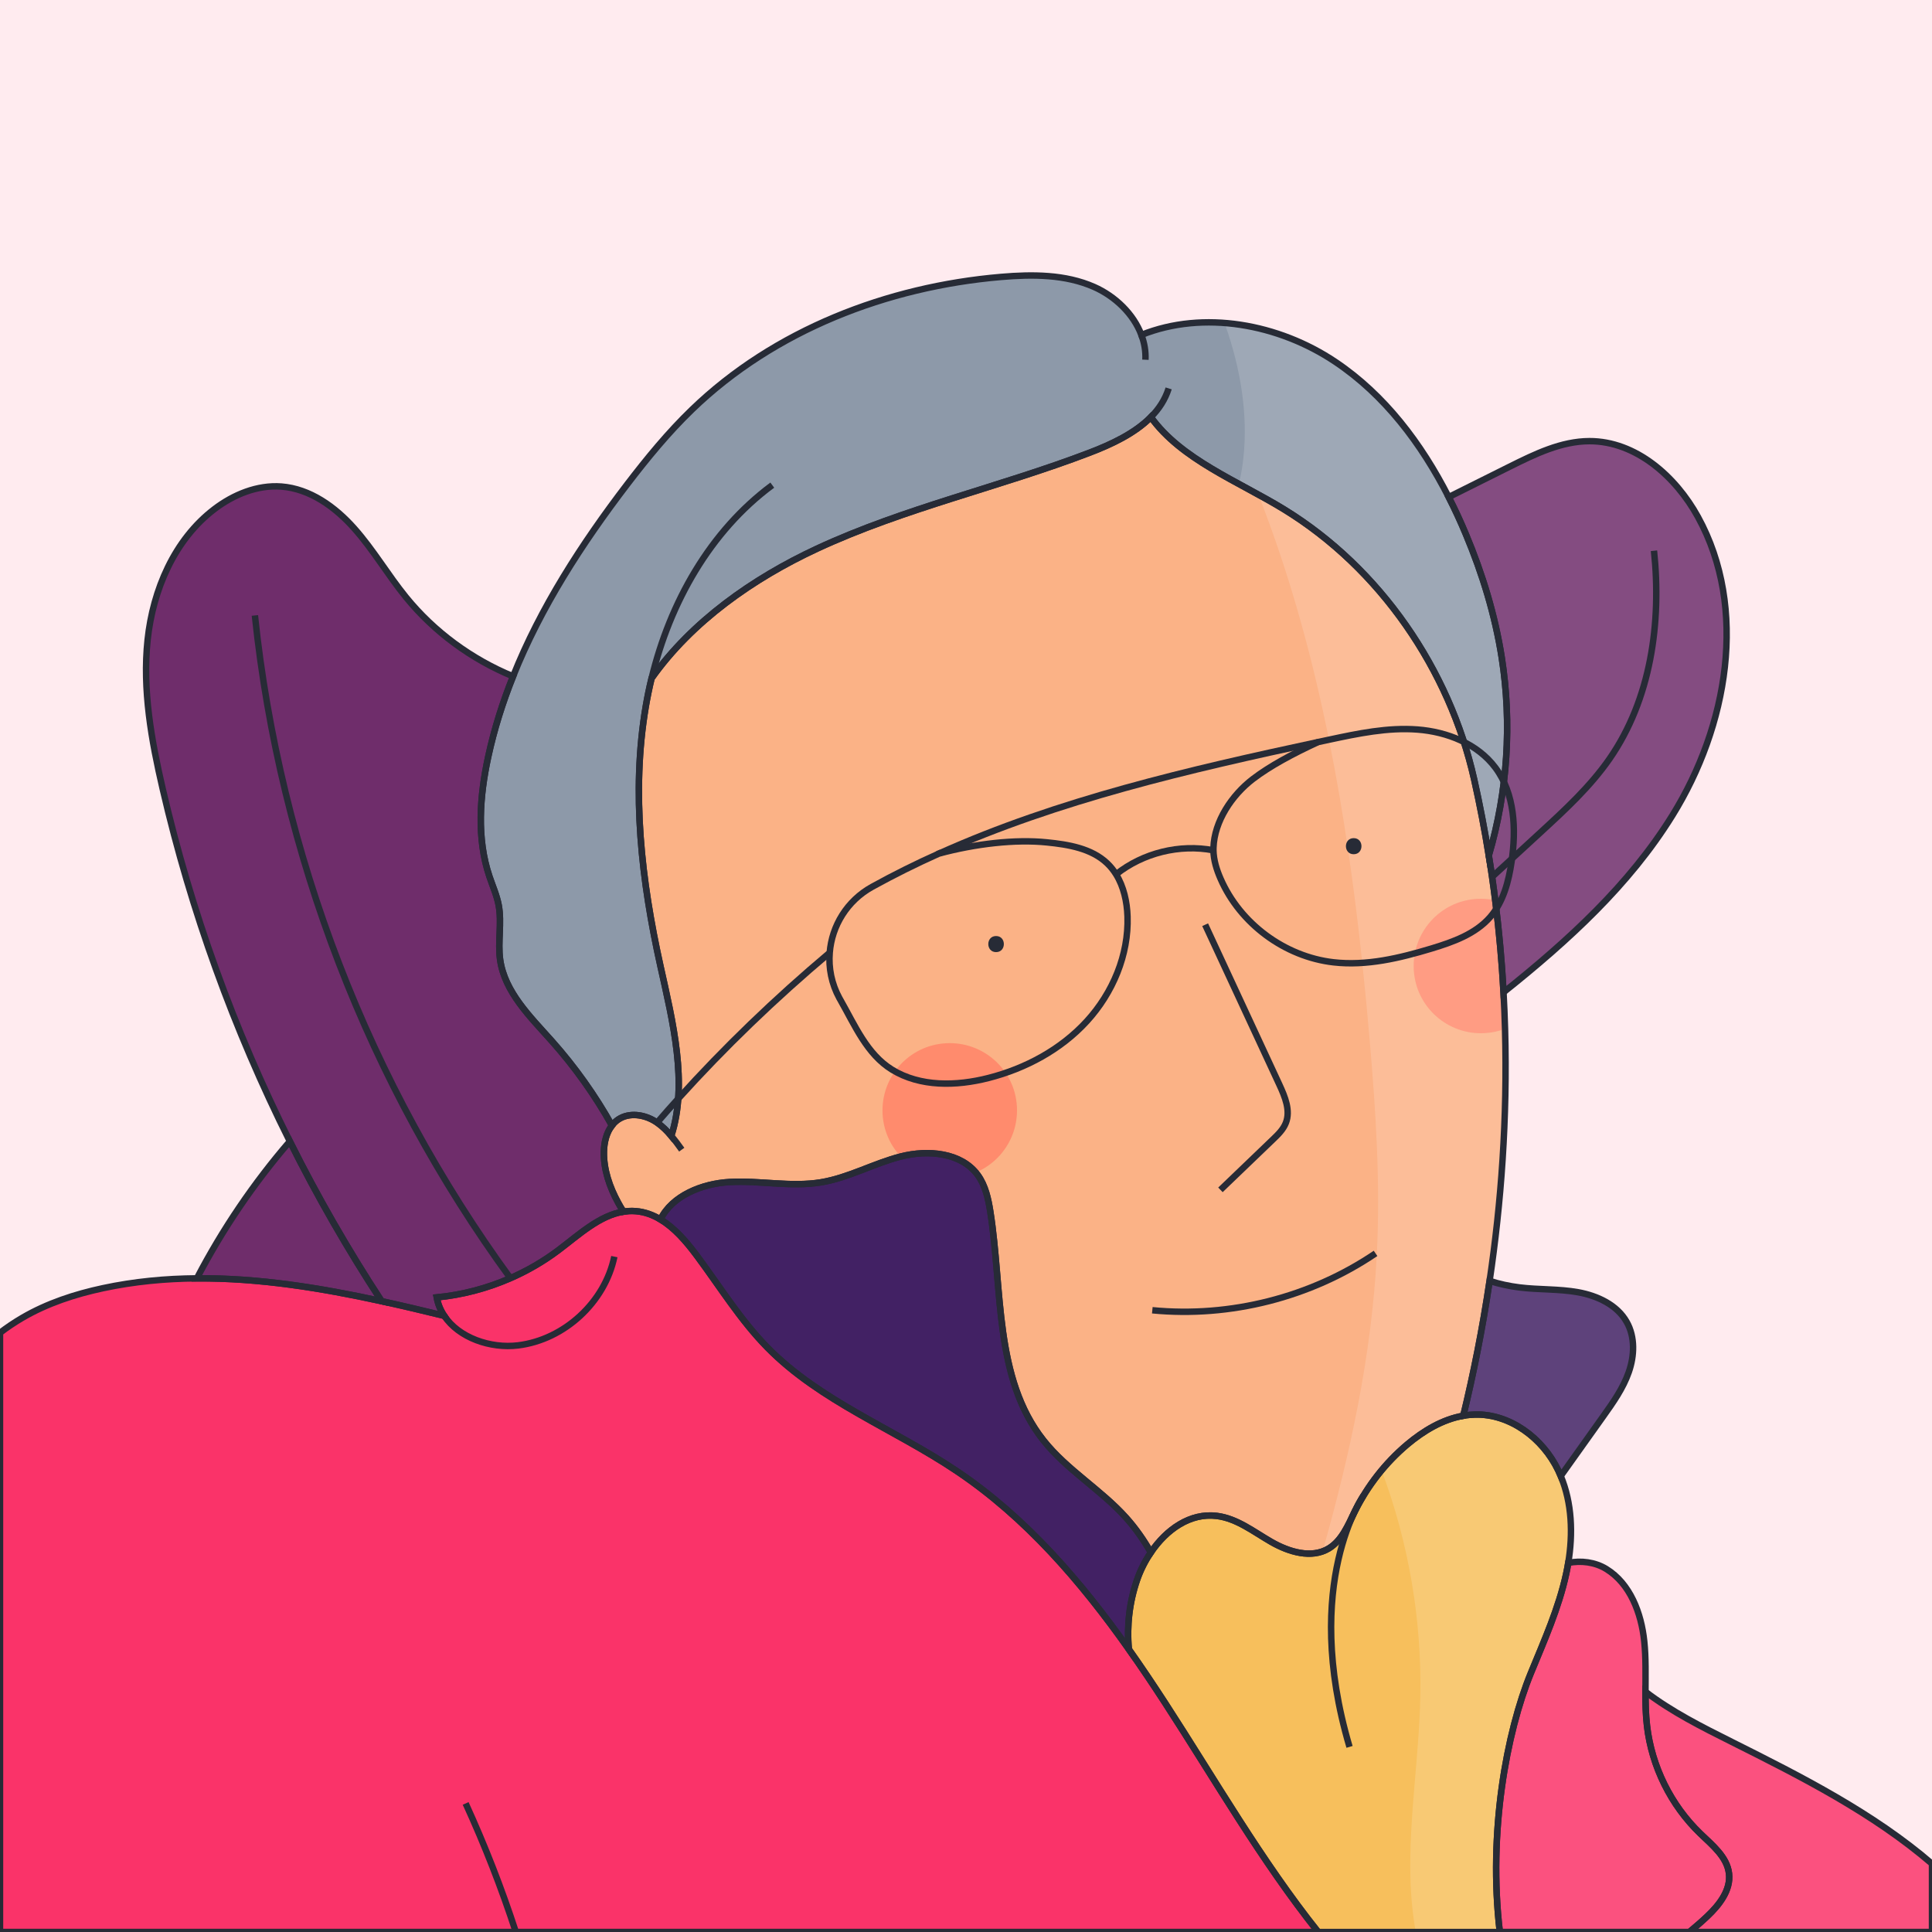
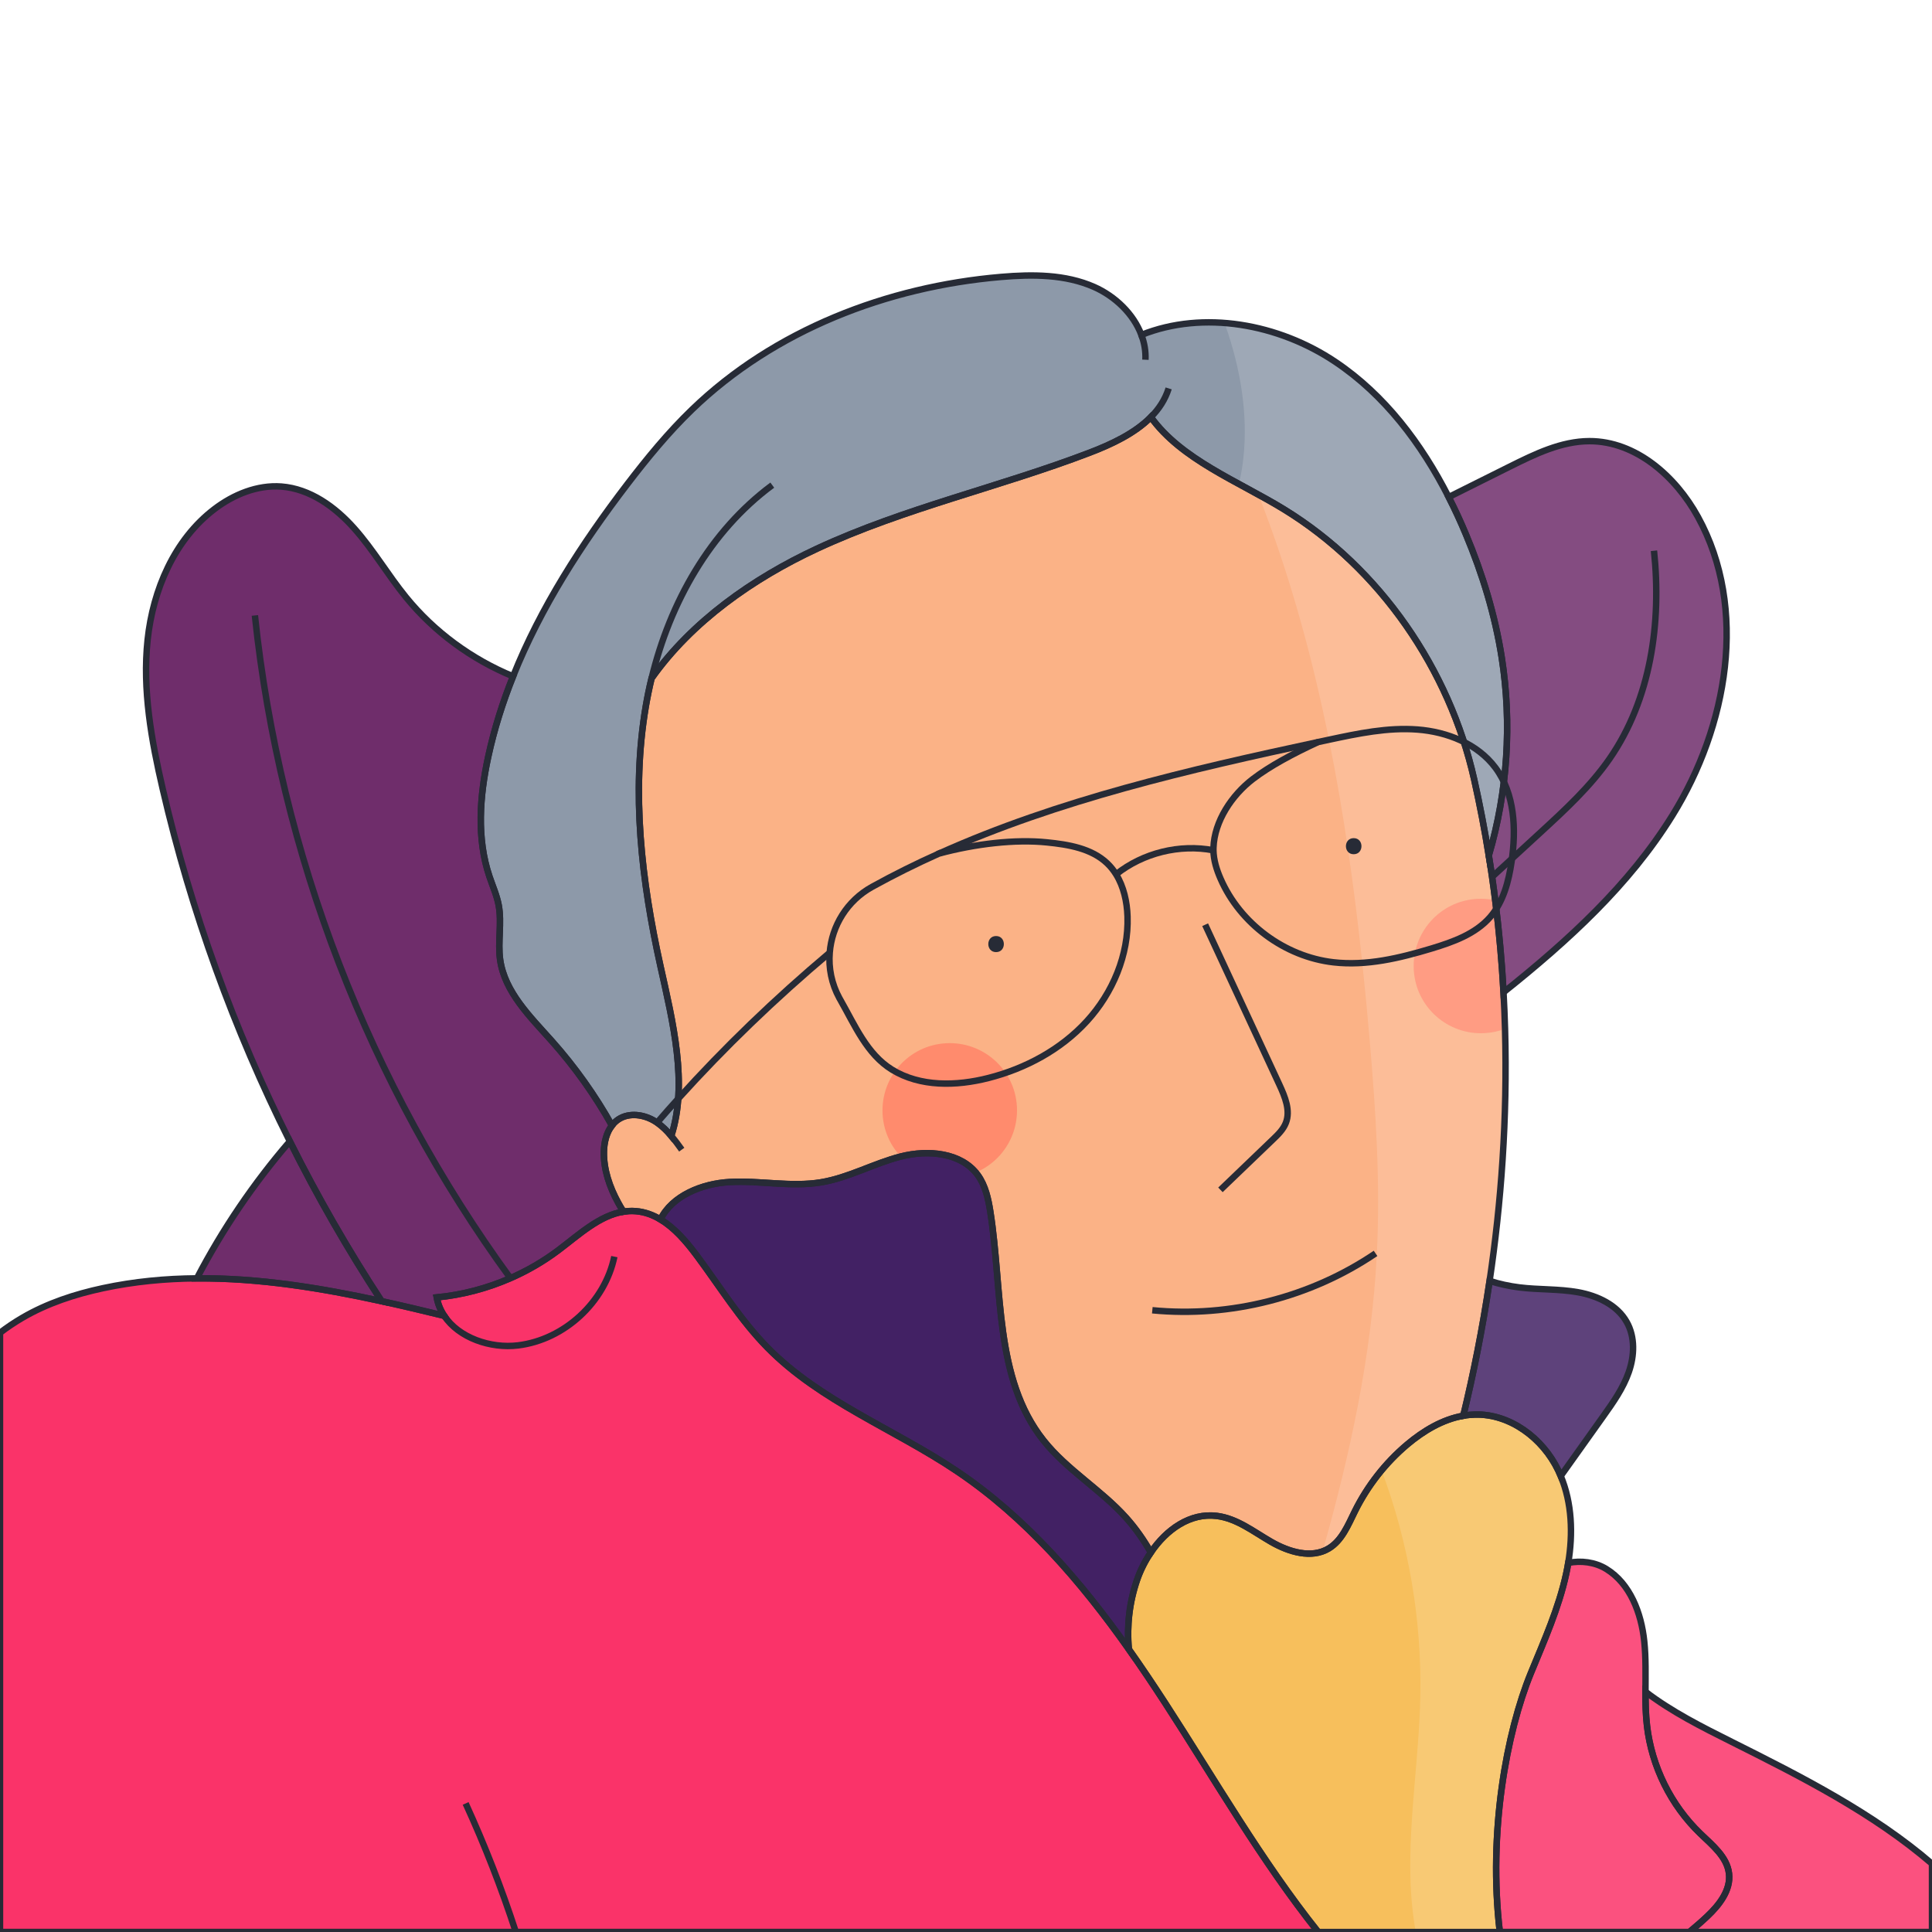
<svg xmlns="http://www.w3.org/2000/svg" version="1.1" id="Capa_1" x="0px" y="0px" viewBox="0 0 600 600" style="enable-background:new 0 0 600 600;" xml:space="preserve" width="600" height="600">
  <style type="text/css">
	.st0{fill:#FFEBEF;}
	.st1{fill:#6F2D6B;}
	.st2{fill:#8D99A9;}
	.st3{fill:#FA3369;}
	.st4{fill:#FBB286;}
	.st5{fill:#FF8B6D;}
	.st6{fill:none;}
	.st7{fill:#422164;}
	.st8{fill:#F7BF5C;}
	.st9{opacity:0.15;fill:#FFFFFF;}
	.st10{fill:none;stroke:#272B36;stroke-width:2;stroke-miterlimit:10;}
	.st11{fill:#272B36;}
</style>
-   <rect class="st0" width="600" height="600" />
  <path class="st1" d="M118.52,404.1c-19.02-4.15-38.27-7.25-57.38-7.1c7.95-15.23,17.65-29.53,28.87-42.55  C98.53,371.53,108.06,388.12,118.52,404.1z" />
  <path class="st1" d="M193.62,376.29c-7.47,1.18-13.9,7.22-20.19,11.96c-4.61,3.47-9.63,6.39-14.92,8.7  c-7.26,3.17-15,5.21-22.88,5.97c0.38,2.11,1.19,4.02,2.32,5.71c-6.44-1.57-12.92-3.11-19.43-4.53  c-10.46-15.98-19.99-32.57-28.51-49.65c-17.39-34.75-30.69-71.54-39.47-109.39c-3.53-15.2-6.35-30.84-4.7-46.36  c1.65-15.52,8.3-31.09,20.7-40.56c5.96-4.55,13.37-7.6,20.84-7.04c8.9,0.68,16.72,6.33,22.64,13c5.93,6.67,10.45,14.47,16.08,21.39  c8.79,10.8,20.37,19.26,33.24,24.56c-3.23,8.06-5.85,16.35-7.7,24.88c-2.67,12.29-3.66,25.36,0.36,37.28  c0.99,2.95,2.28,5.81,2.86,8.87c1.06,5.57-0.33,11.36,0.46,16.98c1.42,10.04,9.32,17.68,16.06,25.25  c7.15,8.03,13.42,16.84,18.67,26.22c-1.71,2.2-2.43,5.21-2.5,8.06c-0.13,5.6,1.77,11.08,4.46,15.99  C192.51,374.5,193.05,375.41,193.62,376.29z" />
  <path class="st1" d="M519.39,253.22c-13.42,21.66-32.44,38.97-52.46,54.96c-0.64-11.71-1.8-23.68-3.55-35.85  c-0.32-2.2-0.65-4.41-1.02-6.63c5.82-19.87,7.22-41.01,4.02-61.46c-2.06-13.17-5.98-26.01-11.13-38.3  c-1.63-3.91-3.41-7.78-5.35-11.57c6.32-3.15,12.65-6.31,18.97-9.46c7.82-3.9,16-7.89,24.74-7.91c14.38-0.02,26.77,10.91,33.7,23.52  C542.98,189.01,536.53,225.58,519.39,253.22z" />
  <path class="st2" d="M462.36,265.7c-1.25-7.8-2.76-15.69-4.54-23.63c-7.66-34.16-29.21-65.59-59.05-83.89  c-14.37-8.81-31.84-15.42-41.36-28.64c-5.01,5.07-12.23,8.45-19.06,11.06c-27.95,10.69-57.49,17.18-84.63,29.8  c-19.88,9.24-38.88,22.61-51.37,40.26c-0.71,2.92-1.31,5.85-1.81,8.8c-4.53,26.69-1.29,54.15,4.57,80.57  c3.85,17.36,8.6,36.39,3.36,52.75c-1.31-1.56-2.74-2.99-4.4-4.14c-0.19-0.14-0.39-0.26-0.59-0.39c-3.42-2.15-8.08-2.84-11.45-0.6  c-0.77,0.52-1.43,1.15-1.98,1.88c-5.25-9.38-11.52-18.19-18.67-26.22c-6.74-7.57-14.64-15.21-16.06-25.25  c-0.79-5.62,0.6-11.41-0.46-16.98c-0.58-3.06-1.87-5.92-2.86-8.87c-4.02-11.92-3.03-24.99-0.36-37.28  c1.85-8.53,4.47-16.82,7.7-24.88c8.54-21.39,21.35-41.19,35.4-59.58c6.25-8.17,12.78-16.14,20.18-23.28  c25.54-24.66,60.61-38.18,95.98-41.19c9.76-0.83,19.94-0.84,28.9,3.12c6.51,2.89,12.22,8.35,14.67,14.89  c19.36-7.77,42.66-3.39,60.17,8.32c15.38,10.29,26.8,25.44,35.26,42.04c1.94,3.79,3.72,7.66,5.35,11.57  c5.15,12.29,9.07,25.13,11.13,38.3C469.58,224.69,468.18,245.83,462.36,265.7z" />
  <path class="st3" d="M409.37,600H0V413.91c2.21-1.69,4.53-3.25,6.96-4.67c7.71-4.5,16.31-7.32,25.05-9.19  c9.64-2.06,19.36-2.98,29.13-3.05c19.11-0.15,38.36,2.95,57.38,7.1c6.51,1.42,12.99,2.96,19.43,4.53c-1.13-1.69-1.94-3.6-2.32-5.71  c7.88-0.76,15.62-2.8,22.88-5.97c5.29-2.31,10.31-5.23,14.92-8.7c6.29-4.74,12.72-10.78,20.19-11.96c1.25-0.2,2.54-0.26,3.86-0.15  c2.76,0.22,5.3,1.17,7.64,2.57c4.32,2.6,7.94,6.78,11.02,10.89c0.18,0.24,0.35,0.47,0.53,0.71c7.06,9.52,13.34,19.7,21.64,28.16  c16.47,16.78,39.39,25.3,58.9,38.43c21.39,14.39,38.4,34.13,53.36,55.28v0.01c3.91,5.53,7.67,11.15,11.34,16.8  C377.42,552.88,391.66,577.77,409.37,600z" />
  <path class="st3" d="M600,578.8V600h-75.33c1.9-1.59,3.77-3.2,5.54-4.87c3.75-3.54,7.34-8.15,6.75-13.27  c-0.6-5.18-5.16-8.8-8.91-12.42c-9.14-8.81-15.1-20.86-16.56-33.47c-0.41-3.51-0.48-7.04-0.47-10.58  c8.16,6.24,17.54,10.94,26.77,15.56C559.52,551.81,581.75,563.09,600,578.8z" />
  <path class="st4" d="M462.61,397.79v0.01c-2.23,15.01-5.06,29.03-8.17,41.87c-6.42,1.12-12.36,4.67-17.4,8.91  c-6.77,5.71-12.34,12.83-16.27,20.76c-2.12,4.28-4.02,9.09-8.12,11.55c-5.39,3.24-12.4,1.08-17.86-2.05  c-5.46-3.14-10.66-7.29-16.91-8.06c-8.28-1.03-15.64,4.22-20.47,11.34c-2.18-3.81-4.68-7.42-7.65-10.74  c-7.84-8.76-18.4-14.85-25.7-24.06c-15.32-19.33-12.67-46.68-16.51-71.04c-0.63-3.99-1.51-8.08-3.88-11.35  c-5.12-7.04-15.45-7.92-23.88-5.78c-8.44,2.15-16.22,6.61-24.81,8.03c-9.37,1.55-18.96-0.63-28.43-0.09  c-8.5,0.48-17.85,4.23-21.43,11.62c-2.34-1.4-4.88-2.35-7.64-2.57c-1.32-0.11-2.61-0.05-3.86,0.15c-0.57-0.88-1.11-1.79-1.61-2.71  c-2.69-4.91-4.59-10.39-4.46-15.99c0.07-2.85,0.79-5.86,2.5-8.06c0.55-0.73,1.21-1.36,1.98-1.88c3.37-2.24,8.03-1.55,11.45,0.6  c0.2,0.13,0.4,0.25,0.59,0.39c1.66,1.15,3.09,2.58,4.4,4.14c5.24-16.36,0.49-35.39-3.36-52.75c-5.86-26.42-9.1-53.88-4.57-80.57  c0.5-2.95,1.1-5.88,1.81-8.8c12.49-17.65,31.49-31.02,51.37-40.26c27.14-12.62,56.68-19.11,84.63-29.8  c6.83-2.61,14.05-5.99,19.06-11.06c9.52,13.22,26.99,19.83,41.36,28.64c29.84,18.3,51.39,49.73,59.05,83.89  c1.78,7.94,3.29,15.83,4.54,23.63c0.37,2.22,0.7,4.43,1.02,6.63c1.75,12.17,2.91,24.14,3.55,35.85  C468.7,340.4,466.64,370.69,462.61,397.79z" />
  <path class="st5" d="M274.1,346.05c-0.65-11.53,8.11-21.41,19.65-22.06s21.41,8.11,22.06,19.65c0.65,11.53-8.11,21.41-19.65,22.06  C284.63,366.35,274.75,357.58,274.1,346.05z" />
  <path class="st5" d="M467.4,319.51c-1.96,0.75-4.07,1.21-6.28,1.34c-11.53,0.66-21.41-8.11-22.06-19.64  c-0.65-11.54,8.12-21.41,19.65-22.06c1.94-0.11,3.83,0.04,5.64,0.44c1.22,9.68,2.07,19.22,2.58,28.59  C467.14,311.98,467.29,315.76,467.4,319.51z" />
  <path class="st6" d="M362.94,120.62c-1.09,3.47-3.03,6.4-5.53,8.92" />
  <path class="st6" d="M202.35,210.66c5.7-23.5,18.13-45.67,37.49-60" />
  <path class="st6" d="M211.72,357.04c-1.04-1.44-2.09-2.9-3.25-4.26" />
  <path class="st6" d="M354.47,104.01c0.92,2.45,1.38,5.04,1.26,7.71" />
  <path class="st6" d="M137.95,408.63c4.55,6.85,14.37,10.24,22.95,9.19c14.36-1.77,26.96-13.39,29.89-27.57" />
  <path class="st6" d="M79.16,191.13c7.77,73.98,35.48,145.75,79.35,205.82" />
  <path class="st6" d="M513.66,171.04c2.38,22.37-0.98,46.12-13.8,64.61c-5.99,8.63-13.78,15.81-21.51,22.92  c-4.99,4.59-9.98,9.17-14.97,13.76" />
  <path class="st6" d="M160.2,600c-4.43-13.59-9.64-26.93-15.59-39.93" />
-   <path class="st6" d="M337.53,317.15c-8.05,8.8-19,14.68-30.55,17.63c-9.99,2.55-21.2,2.81-29.97-2.6  c-7.8-4.81-11.53-13.78-16.06-21.73c-0.09-0.16-0.18-0.32-0.27-0.47c-2.44-4.48-3.39-9.38-3-14.12c0.65-8.31,5.37-16.14,13.18-20.45  c6.77-3.74,13.69-7.17,20.74-10.33c0,0,0.01,0.01,0.01,0c11.46-3.08,23.69-4.47,33.46-3.48c6.72,0.68,13.9,1.85,18.79,6.52  c1.07,1.02,1.98,2.17,2.75,3.41c2.37,3.83,3.4,8.54,3.55,13.09C350.56,296.54,345.58,308.35,337.53,317.15z" />
  <path class="st6" d="M469.44,267.55c-0.9,6.19-2.56,12.54-6.66,17.26c-4.58,5.26-11.51,7.73-18.18,9.75  c-9.89,2.99-20.21,5.47-30.48,4.29c-15.13-1.74-28.99-12-35.07-25.97c-1.22-2.78-2.15-5.77-2.21-8.8v-0.01c0-0.27,0-0.52,0.01-0.79  c0.27-8.22,5.71-16.35,12.25-21.35c5.16-3.95,12.3-7.82,20.25-11.48c1.12-0.24,2.24-0.48,3.36-0.72c9.06-1.94,18.27-3.87,27.5-3.17  c9.24,0.71,18.66,4.43,24.2,11.85C470.46,246.53,470.9,257.54,469.44,267.55z" />
  <path class="st6" d="M291.61,265.08c37.14-16.69,77.67-26.03,117.74-34.63" />
  <path class="st6" d="M346.61,271.53c8.36-6.65,19.73-9.48,30.23-7.46" />
  <path class="st6" d="M257.68,295.86c-16.98,14.29-32.71,29.45-47.05,45.35c-2.23,2.46-4.41,4.93-6.56,7.43" />
  <path class="st7" d="M353.12,490.66c-2.37,6.88-3.22,14.27-2.55,21.52c-14.96-21.15-31.97-40.89-53.36-55.28  c-19.51-13.13-42.43-21.65-58.9-38.43c-8.3-8.46-14.58-18.64-21.64-28.16c-0.18-0.24-0.35-0.47-0.53-0.71  c-3.08-4.11-6.7-8.29-11.02-10.89c3.58-7.39,12.93-11.14,21.43-11.62c9.47-0.54,19.06,1.64,28.43,0.09  c8.59-1.42,16.37-5.88,24.81-8.03c8.43-2.14,18.76-1.26,23.88,5.78c2.37,3.27,3.25,7.36,3.88,11.35  c3.84,24.36,1.19,51.71,16.51,71.04c7.3,9.21,17.86,15.3,25.7,24.06c2.97,3.32,5.47,6.93,7.65,10.74  C355.6,484.78,354.14,487.71,353.12,490.66z" />
  <path class="st8" d="M487.03,485.38c-0.18,1.13-0.4,2.25-0.64,3.37c-2.32,10.7-6.83,20.77-10.99,30.9  c-7.5,18.31-13.3,49.42-9.62,80.35h-56.41c-17.71-22.23-31.95-47.12-47.46-71.01c-3.67-5.65-7.43-11.27-11.34-16.8v-0.01  c-0.67-7.25,0.18-14.64,2.55-21.52c1.02-2.95,2.48-5.88,4.29-8.54c4.83-7.12,12.19-12.37,20.47-11.34  c6.25,0.77,11.45,4.92,16.91,8.06c5.46,3.13,12.47,5.29,17.86,2.05c4.1-2.46,6-7.27,8.12-11.55c3.93-7.93,9.5-15.05,16.27-20.76  c5.04-4.24,10.98-7.79,17.4-8.91c1.2-0.22,2.42-0.34,3.66-0.37c10.94-0.26,21.06,7.43,25.8,17.3c0.28,0.59,0.55,1.18,0.8,1.78  C488.21,466.8,488.53,476.3,487.03,485.38z" />
  <path class="st3" d="M530.21,595.13c-1.77,1.67-3.64,3.28-5.54,4.87h-58.89c-3.68-30.93,2.12-62.04,9.62-80.35  c4.16-10.13,8.67-20.2,10.99-30.9c0.24-1.12,0.46-2.24,0.64-3.37c3.95-0.82,8.33-0.25,11.77,1.85c7.49,4.58,10.92,13.74,11.83,22.46  c0.55,5.21,0.39,10.46,0.39,15.7c-0.01,3.54,0.06,7.07,0.47,10.58c1.46,12.61,7.42,24.66,16.56,33.47  c3.75,3.62,8.31,7.24,8.91,12.42C537.55,586.98,533.96,591.59,530.21,595.13z" />
  <path class="st7" d="M505.83,426.12c-1.76,5.05-4.9,9.48-8,13.83c-4.38,6.15-8.75,12.29-13.13,18.43c-0.25-0.6-0.52-1.19-0.8-1.78  c-4.74-9.87-14.86-17.56-25.8-17.3c-1.24,0.03-2.46,0.15-3.66,0.37c3.11-12.84,5.94-26.86,8.17-41.87c3.01,0.95,6.12,1.63,9.27,2.02  c6.06,0.75,12.23,0.42,18.23,1.5c6,1.09,12.1,3.93,15.09,9.25C507.83,415.23,507.6,421.07,505.83,426.12z" />
  <path class="st6" d="M423.49,464.41c0,0-19.45,27.1-4.38,78.1" />
  <path class="st9" d="M600,578.8V600H439.68c-1-5.58-1.52-11.26-1.66-16.87c-0.47-18.76,2.69-37.42,3.07-56.18  c0.48-23.92-3.63-47.93-12.03-70.33c-0.42,0.5-0.82,1-1.22,1.51c-0.14,0.18-0.28,0.36-0.42,0.55c-0.44,0.57-0.87,1.15-1.29,1.74  c-0.41,0.57-0.82,1.15-1.21,1.74c-0.3,0.46-0.6,0.93-0.9,1.4c-0.18,0.28-0.36,0.57-0.53,0.86c0,0-0.02,0.03-0.06,0.09  c-0.02,0.02-0.04,0.05-0.05,0.07c-0.38,0.57-1.68,2.58-3.22,6.01c-0.01,0.01-0.01,0.03-0.02,0.04c-0.05,0.11-0.11,0.22-0.16,0.33  c-0.46,0.95-0.92,1.91-1.41,2.84c-0.08,0.16-0.16,0.31-0.25,0.47c-0.08,0.15-0.16,0.31-0.25,0.46c-0.11,0.2-0.23,0.4-0.35,0.6  c-0.13,0.24-0.27,0.47-0.42,0.7c-0.14,0.22-0.29,0.45-0.44,0.67c-0.48,0.73-1.02,1.43-1.62,2.06c-0.1,0.11-0.2,0.22-0.32,0.33  c-0.11,0.12-0.23,0.24-0.36,0.35c-0.09,0.1-0.19,0.19-0.3,0.27c-0.09,0.09-0.19,0.17-0.29,0.24c-0.41,0.35-0.85,0.66-1.32,0.94  c-0.46,0.28-0.94,0.52-1.42,0.71c-0.17,0.07-0.33,0.13-0.49,0.19c8.56-30.18,15.24-60.87,16.84-92.13  c1.13-22.02-0.28-44.08-2.16-66.04c-0.7-8.19-1.48-16.4-2.35-24.6c-2.47-23.24-5.72-46.44-10.34-69.29  c-5.24-25.98-12.26-51.51-21.91-76.11c-2.01-1.11-4.04-2.2-6.07-3.3c0.64-2.65,1.1-5.35,1.39-8.08c1.51-13.62-0.94-28-5.54-41.04  c-0.11-0.3-0.21-0.6-0.32-0.9c12.14,0.93,24.22,5.25,34.36,12.03c15.38,10.29,26.8,25.44,35.26,42.04  c6.32-3.15,12.65-6.31,18.97-9.46c7.82-3.9,16-7.89,24.74-7.91c14.38-0.02,26.77,10.91,33.7,23.52c15.67,28.49,9.22,65.06-7.92,92.7  c-13.42,21.66-32.44,38.97-52.46,54.96c1.77,32.22-0.29,62.51-4.32,89.61v0.01c3.01,0.95,6.12,1.63,9.27,2.02  c6.06,0.75,12.23,0.42,18.23,1.5c6,1.09,12.1,3.93,15.09,9.25c2.63,4.66,2.4,10.5,0.63,15.55c-1.76,5.05-4.9,9.48-8,13.83  c-4.38,6.15-8.75,12.29-13.13,18.43c3.51,8.42,3.83,17.92,2.33,27c3.95-0.82,8.33-0.25,11.77,1.85  c7.49,4.58,10.92,13.74,11.83,22.46c0.55,5.21,0.39,10.46,0.39,15.7c8.16,6.24,17.54,10.94,26.77,15.56  C559.52,551.81,581.75,563.09,600,578.8z" />
  <path class="st10" d="M118.52,404.1c-19.02-4.15-38.27-7.25-57.38-7.1c7.95-15.23,17.65-29.53,28.87-42.55  C98.53,371.53,108.06,388.12,118.52,404.1z" />
  <path class="st10" d="M193.62,376.29c-7.47,1.18-13.9,7.22-20.19,11.96c-4.61,3.47-9.63,6.39-14.92,8.7  c-7.26,3.17-15,5.21-22.88,5.97c0.38,2.11,1.19,4.02,2.32,5.71c-6.44-1.57-12.92-3.11-19.43-4.53  c-10.46-15.98-19.99-32.57-28.51-49.65c-17.39-34.75-30.69-71.54-39.47-109.39c-3.53-15.2-6.35-30.84-4.7-46.36  c1.65-15.52,8.3-31.09,20.7-40.56c5.96-4.55,13.37-7.6,20.84-7.04c8.9,0.68,16.72,6.33,22.64,13c5.93,6.67,10.45,14.47,16.08,21.39  c8.79,10.8,20.37,19.26,33.24,24.56c-3.23,8.06-5.85,16.35-7.7,24.88c-2.67,12.29-3.66,25.36,0.36,37.28  c0.99,2.95,2.28,5.81,2.86,8.87c1.06,5.57-0.33,11.36,0.46,16.98c1.42,10.04,9.32,17.68,16.06,25.25  c7.15,8.03,13.42,16.84,18.67,26.22c-1.71,2.2-2.43,5.21-2.5,8.06c-0.13,5.6,1.77,11.08,4.46,15.99  C192.51,374.5,193.05,375.41,193.62,376.29z" />
  <path class="st10" d="M519.39,253.22c-13.42,21.66-32.44,38.97-52.46,54.96c-0.64-11.71-1.8-23.68-3.55-35.85  c-0.32-2.2-0.65-4.41-1.02-6.63c5.82-19.87,7.22-41.01,4.02-61.46c-2.06-13.17-5.98-26.01-11.13-38.3  c-1.63-3.91-3.41-7.78-5.35-11.57c6.32-3.15,12.65-6.31,18.97-9.46c7.82-3.9,16-7.89,24.74-7.91c14.38-0.02,26.77,10.91,33.7,23.52  C542.98,189.01,536.53,225.58,519.39,253.22z" />
  <path class="st10" d="M462.36,265.7c-1.25-7.8-2.76-15.69-4.54-23.63c-7.66-34.16-29.21-65.59-59.05-83.89  c-14.37-8.81-31.84-15.42-41.36-28.64c-5.01,5.07-12.23,8.45-19.06,11.06c-27.95,10.69-57.49,17.18-84.63,29.8  c-19.88,9.24-38.88,22.61-51.37,40.26c-0.71,2.92-1.31,5.85-1.81,8.8c-4.53,26.69-1.29,54.15,4.57,80.57  c3.85,17.36,8.6,36.39,3.36,52.75c-1.31-1.56-2.74-2.99-4.4-4.14c-0.19-0.14-0.39-0.26-0.59-0.39c-3.42-2.15-8.08-2.84-11.45-0.6  c-0.77,0.52-1.43,1.15-1.98,1.88c-5.25-9.38-11.52-18.19-18.67-26.22c-6.74-7.57-14.64-15.21-16.06-25.25  c-0.79-5.62,0.6-11.41-0.46-16.98c-0.58-3.06-1.87-5.92-2.86-8.87c-4.02-11.92-3.03-24.99-0.36-37.28  c1.85-8.53,4.47-16.82,7.7-24.88c8.54-21.39,21.35-41.19,35.4-59.58c6.25-8.17,12.78-16.14,20.18-23.28  c25.54-24.66,60.61-38.18,95.98-41.19c9.76-0.83,19.94-0.84,28.9,3.12c6.51,2.89,12.22,8.35,14.67,14.89  c19.36-7.77,42.66-3.39,60.17,8.32c15.38,10.29,26.8,25.44,35.26,42.04c1.94,3.79,3.72,7.66,5.35,11.57  c5.15,12.29,9.07,25.13,11.13,38.3C469.58,224.69,468.18,245.83,462.36,265.7z" />
  <path class="st10" d="M409.37,600H0V413.91c2.21-1.69,4.53-3.25,6.96-4.67c7.71-4.5,16.31-7.32,25.05-9.19  c9.64-2.06,19.36-2.98,29.13-3.05c19.11-0.15,38.36,2.95,57.38,7.1c6.51,1.42,12.99,2.96,19.43,4.53c-1.13-1.69-1.94-3.6-2.32-5.71  c7.88-0.76,15.62-2.8,22.88-5.97c5.29-2.31,10.31-5.23,14.92-8.7c6.29-4.74,12.72-10.78,20.19-11.96c1.25-0.2,2.54-0.26,3.86-0.15  c2.76,0.22,5.3,1.17,7.64,2.57c4.32,2.6,7.94,6.78,11.02,10.89c0.18,0.24,0.35,0.47,0.53,0.71c7.06,9.52,13.34,19.7,21.64,28.16  c16.47,16.78,39.39,25.3,58.9,38.43c21.39,14.39,38.4,34.13,53.36,55.28v0.01c3.91,5.53,7.67,11.15,11.34,16.8  C377.42,552.88,391.66,577.77,409.37,600z" />
  <path class="st10" d="M600,578.8V600h-75.33c1.9-1.59,3.77-3.2,5.54-4.87c3.75-3.54,7.34-8.15,6.75-13.27  c-0.6-5.18-5.16-8.8-8.91-12.42c-9.14-8.81-15.1-20.86-16.56-33.47c-0.41-3.51-0.48-7.04-0.47-10.58  c8.16,6.24,17.54,10.94,26.77,15.56C559.52,551.81,581.75,563.09,600,578.8z" />
  <path class="st10" d="M462.61,397.79v0.01c-2.23,15.01-5.06,29.03-8.17,41.87c-6.42,1.12-12.36,4.67-17.4,8.91  c-6.77,5.71-12.34,12.83-16.27,20.76c-2.12,4.28-4.02,9.09-8.12,11.55c-5.39,3.24-12.4,1.08-17.86-2.05  c-5.46-3.14-10.66-7.29-16.91-8.06c-8.28-1.03-15.64,4.22-20.47,11.34c-2.18-3.81-4.68-7.42-7.65-10.74  c-7.84-8.76-18.4-14.85-25.7-24.06c-15.32-19.33-12.67-46.68-16.51-71.04c-0.63-3.99-1.51-8.08-3.88-11.35  c-5.12-7.04-15.45-7.92-23.88-5.78c-8.44,2.15-16.22,6.61-24.81,8.03c-9.37,1.55-18.96-0.63-28.43-0.09  c-8.5,0.48-17.85,4.23-21.43,11.62c-2.34-1.4-4.88-2.35-7.64-2.57c-1.32-0.11-2.61-0.05-3.86,0.15c-0.57-0.88-1.11-1.79-1.61-2.71  c-2.69-4.91-4.59-10.39-4.46-15.99c0.07-2.85,0.79-5.86,2.5-8.06c0.55-0.73,1.21-1.36,1.98-1.88c3.37-2.24,8.03-1.55,11.45,0.6  c0.2,0.13,0.4,0.25,0.59,0.39c1.66,1.15,3.09,2.58,4.4,4.14c5.24-16.36,0.49-35.39-3.36-52.75c-5.86-26.42-9.1-53.88-4.57-80.57  c0.5-2.95,1.1-5.88,1.81-8.8c12.49-17.65,31.49-31.02,51.37-40.26c27.14-12.62,56.68-19.11,84.63-29.8  c6.83-2.61,14.05-5.99,19.06-11.06c9.52,13.22,26.99,19.83,41.36,28.64c29.84,18.3,51.39,49.73,59.05,83.89  c1.78,7.94,3.29,15.83,4.54,23.63c0.37,2.22,0.7,4.43,1.02,6.63c0.35,2.43,0.68,4.85,0.97,7.26c1.22,9.68,2.07,19.22,2.58,28.59  c0.21,3.8,0.36,7.58,0.47,11.33C468.19,347.51,466.16,373.89,462.61,397.79z" />
  <path class="st10" d="M362.94,120.62c-1.09,3.47-3.03,6.4-5.53,8.92" />
  <path class="st10" d="M202.35,210.66c5.7-23.5,18.13-45.67,37.49-60" />
  <path class="st10" d="M211.72,357.04c-1.04-1.44-2.09-2.9-3.25-4.26" />
  <path class="st10" d="M354.47,104.01c0.92,2.45,1.38,5.04,1.26,7.71" />
  <path class="st10" d="M137.95,408.63c4.55,6.85,14.37,10.24,22.95,9.19c14.36-1.77,26.96-13.39,29.89-27.57" />
  <path class="st10" d="M79.16,191.13c7.77,73.98,35.48,145.75,79.35,205.82" />
  <path class="st10" d="M513.66,171.04c2.38,22.37-0.98,46.12-13.8,64.61c-5.99,8.63-13.78,15.81-21.51,22.92  c-4.99,4.59-9.98,9.17-14.97,13.76" />
  <path class="st10" d="M160.2,600c-4.43-13.59-9.64-26.93-15.59-39.93" />
  <path class="st10" d="M337.53,317.15c-8.05,8.8-19,14.68-30.55,17.63c-9.99,2.55-21.2,2.81-29.97-2.6  c-7.8-4.81-11.53-13.78-16.06-21.73c-0.09-0.16-0.18-0.32-0.27-0.47c-2.44-4.48-3.39-9.38-3-14.12c0.65-8.31,5.37-16.14,13.18-20.45  c6.77-3.74,13.69-7.17,20.74-10.33c0,0,0.01,0.01,0.01,0c11.46-3.08,23.69-4.47,33.46-3.48c6.72,0.68,13.9,1.85,18.79,6.52  c1.07,1.02,1.98,2.17,2.75,3.41c2.37,3.83,3.4,8.54,3.55,13.09C350.56,296.54,345.58,308.35,337.53,317.15z" />
  <path class="st10" d="M469.44,267.55c-0.9,6.19-2.56,12.54-6.66,17.26c-4.58,5.26-11.51,7.73-18.18,9.75  c-9.89,2.99-20.21,5.47-30.48,4.29c-15.13-1.74-28.99-12-35.07-25.97c-1.22-2.78-2.15-5.77-2.21-8.8v-0.01c0-0.27,0-0.52,0.01-0.79  c0.27-8.22,5.71-16.35,12.25-21.35c5.16-3.95,12.3-7.82,20.25-11.48c1.12-0.24,2.24-0.48,3.36-0.72c9.06-1.94,18.27-3.87,27.5-3.17  c9.24,0.71,18.66,4.43,24.2,11.85C470.46,246.53,470.9,257.54,469.44,267.55z" />
  <path class="st10" d="M291.61,265.08c37.14-16.69,77.67-26.03,117.74-34.63" />
  <path class="st10" d="M346.61,271.53c8.36-6.65,19.73-9.48,30.23-7.46" />
  <path class="st10" d="M257.68,295.86c-16.98,14.29-32.71,29.45-47.05,45.35c-2.23,2.46-4.41,4.93-6.56,7.43" />
  <path class="st10" d="M353.12,490.66c-2.37,6.88-3.22,14.27-2.55,21.52c-14.96-21.15-31.97-40.89-53.36-55.28  c-19.51-13.13-42.43-21.65-58.9-38.43c-8.3-8.46-14.58-18.64-21.64-28.16c-0.18-0.24-0.35-0.47-0.53-0.71  c-3.08-4.11-6.7-8.29-11.02-10.89c3.58-7.39,12.93-11.14,21.43-11.62c9.47-0.54,19.06,1.64,28.43,0.09  c8.59-1.42,16.37-5.88,24.81-8.03c8.43-2.14,18.76-1.26,23.88,5.78c2.37,3.27,3.25,7.36,3.88,11.35  c3.84,24.36,1.19,51.71,16.51,71.04c7.3,9.21,17.86,15.3,25.7,24.06c2.97,3.32,5.47,6.93,7.65,10.74  C355.6,484.78,354.14,487.71,353.12,490.66z" />
  <path class="st10" d="M487.03,485.38c-0.18,1.13-0.4,2.25-0.64,3.37c-2.32,10.7-6.83,20.77-10.99,30.9  c-7.5,18.31-13.3,49.42-9.62,80.35h-56.41c-17.71-22.23-31.95-47.12-47.46-71.01c-3.67-5.65-7.43-11.27-11.34-16.8v-0.01  c-0.67-7.25,0.18-14.64,2.55-21.52c1.02-2.95,2.48-5.88,4.29-8.54c4.83-7.12,12.19-12.37,20.47-11.34  c6.25,0.77,11.45,4.92,16.91,8.06c5.46,3.13,12.47,5.29,17.86,2.05c4.1-2.46,6-7.27,8.12-11.55c3.93-7.93,9.5-15.05,16.27-20.76  c5.04-4.24,10.98-7.79,17.4-8.91c1.2-0.22,2.42-0.34,3.66-0.37c10.94-0.26,21.06,7.43,25.8,17.3c0.28,0.59,0.55,1.18,0.8,1.78  C488.21,466.8,488.53,476.3,487.03,485.38z" />
  <path class="st10" d="M530.21,595.13c-1.77,1.67-3.64,3.28-5.54,4.87h-58.89c-3.68-30.93,2.12-62.04,9.62-80.35  c4.16-10.13,8.67-20.2,10.99-30.9c0.24-1.12,0.46-2.24,0.64-3.37c3.95-0.82,8.33-0.25,11.77,1.85c7.49,4.58,10.92,13.74,11.83,22.46  c0.55,5.21,0.39,10.46,0.39,15.7c-0.01,3.54,0.06,7.07,0.47,10.58c1.46,12.61,7.42,24.66,16.56,33.47  c3.75,3.62,8.31,7.24,8.91,12.42C537.55,586.98,533.96,591.59,530.21,595.13z" />
  <path class="st10" d="M505.83,426.12c-1.76,5.05-4.9,9.48-8,13.83c-4.38,6.15-8.75,12.29-13.13,18.43c-0.25-0.6-0.52-1.19-0.8-1.78  c-4.74-9.87-14.86-17.56-25.8-17.3c-1.24,0.03-2.46,0.15-3.66,0.37c3.11-12.84,5.94-26.86,8.17-41.87c3.01,0.95,6.12,1.63,9.27,2.02  c6.06,0.75,12.23,0.42,18.23,1.5c6,1.09,12.1,3.93,15.09,9.25C507.83,415.23,507.6,421.07,505.83,426.12z" />
-   <path class="st10" d="M423.49,464.41c0,0-19.45,27.1-4.38,78.1" />
  <path class="st10" d="M374.27,287.18c7.69,16.57,15.38,33.14,23.07,49.71c1.73,3.74,3.5,8.01,1.99,11.84  c-0.8,2.05-2.44,3.64-4.03,5.16c-5.43,5.21-10.85,10.42-16.28,15.63" />
  <path class="st10" d="M357.86,406.91c24.22,2.35,49.19-4.01,69.33-17.66" />
  <g>
    <g>
      <path class="st11" d="M309.34,295.69c3.22,0,3.22-5,0-5C306.12,290.69,306.12,295.69,309.34,295.69L309.34,295.69z" />
    </g>
  </g>
  <g>
    <g>
      <path class="st11" d="M420.4,265.29c3.22,0,3.22-5,0-5C417.19,260.29,417.18,265.29,420.4,265.29L420.4,265.29z" />
    </g>
  </g>
</svg>